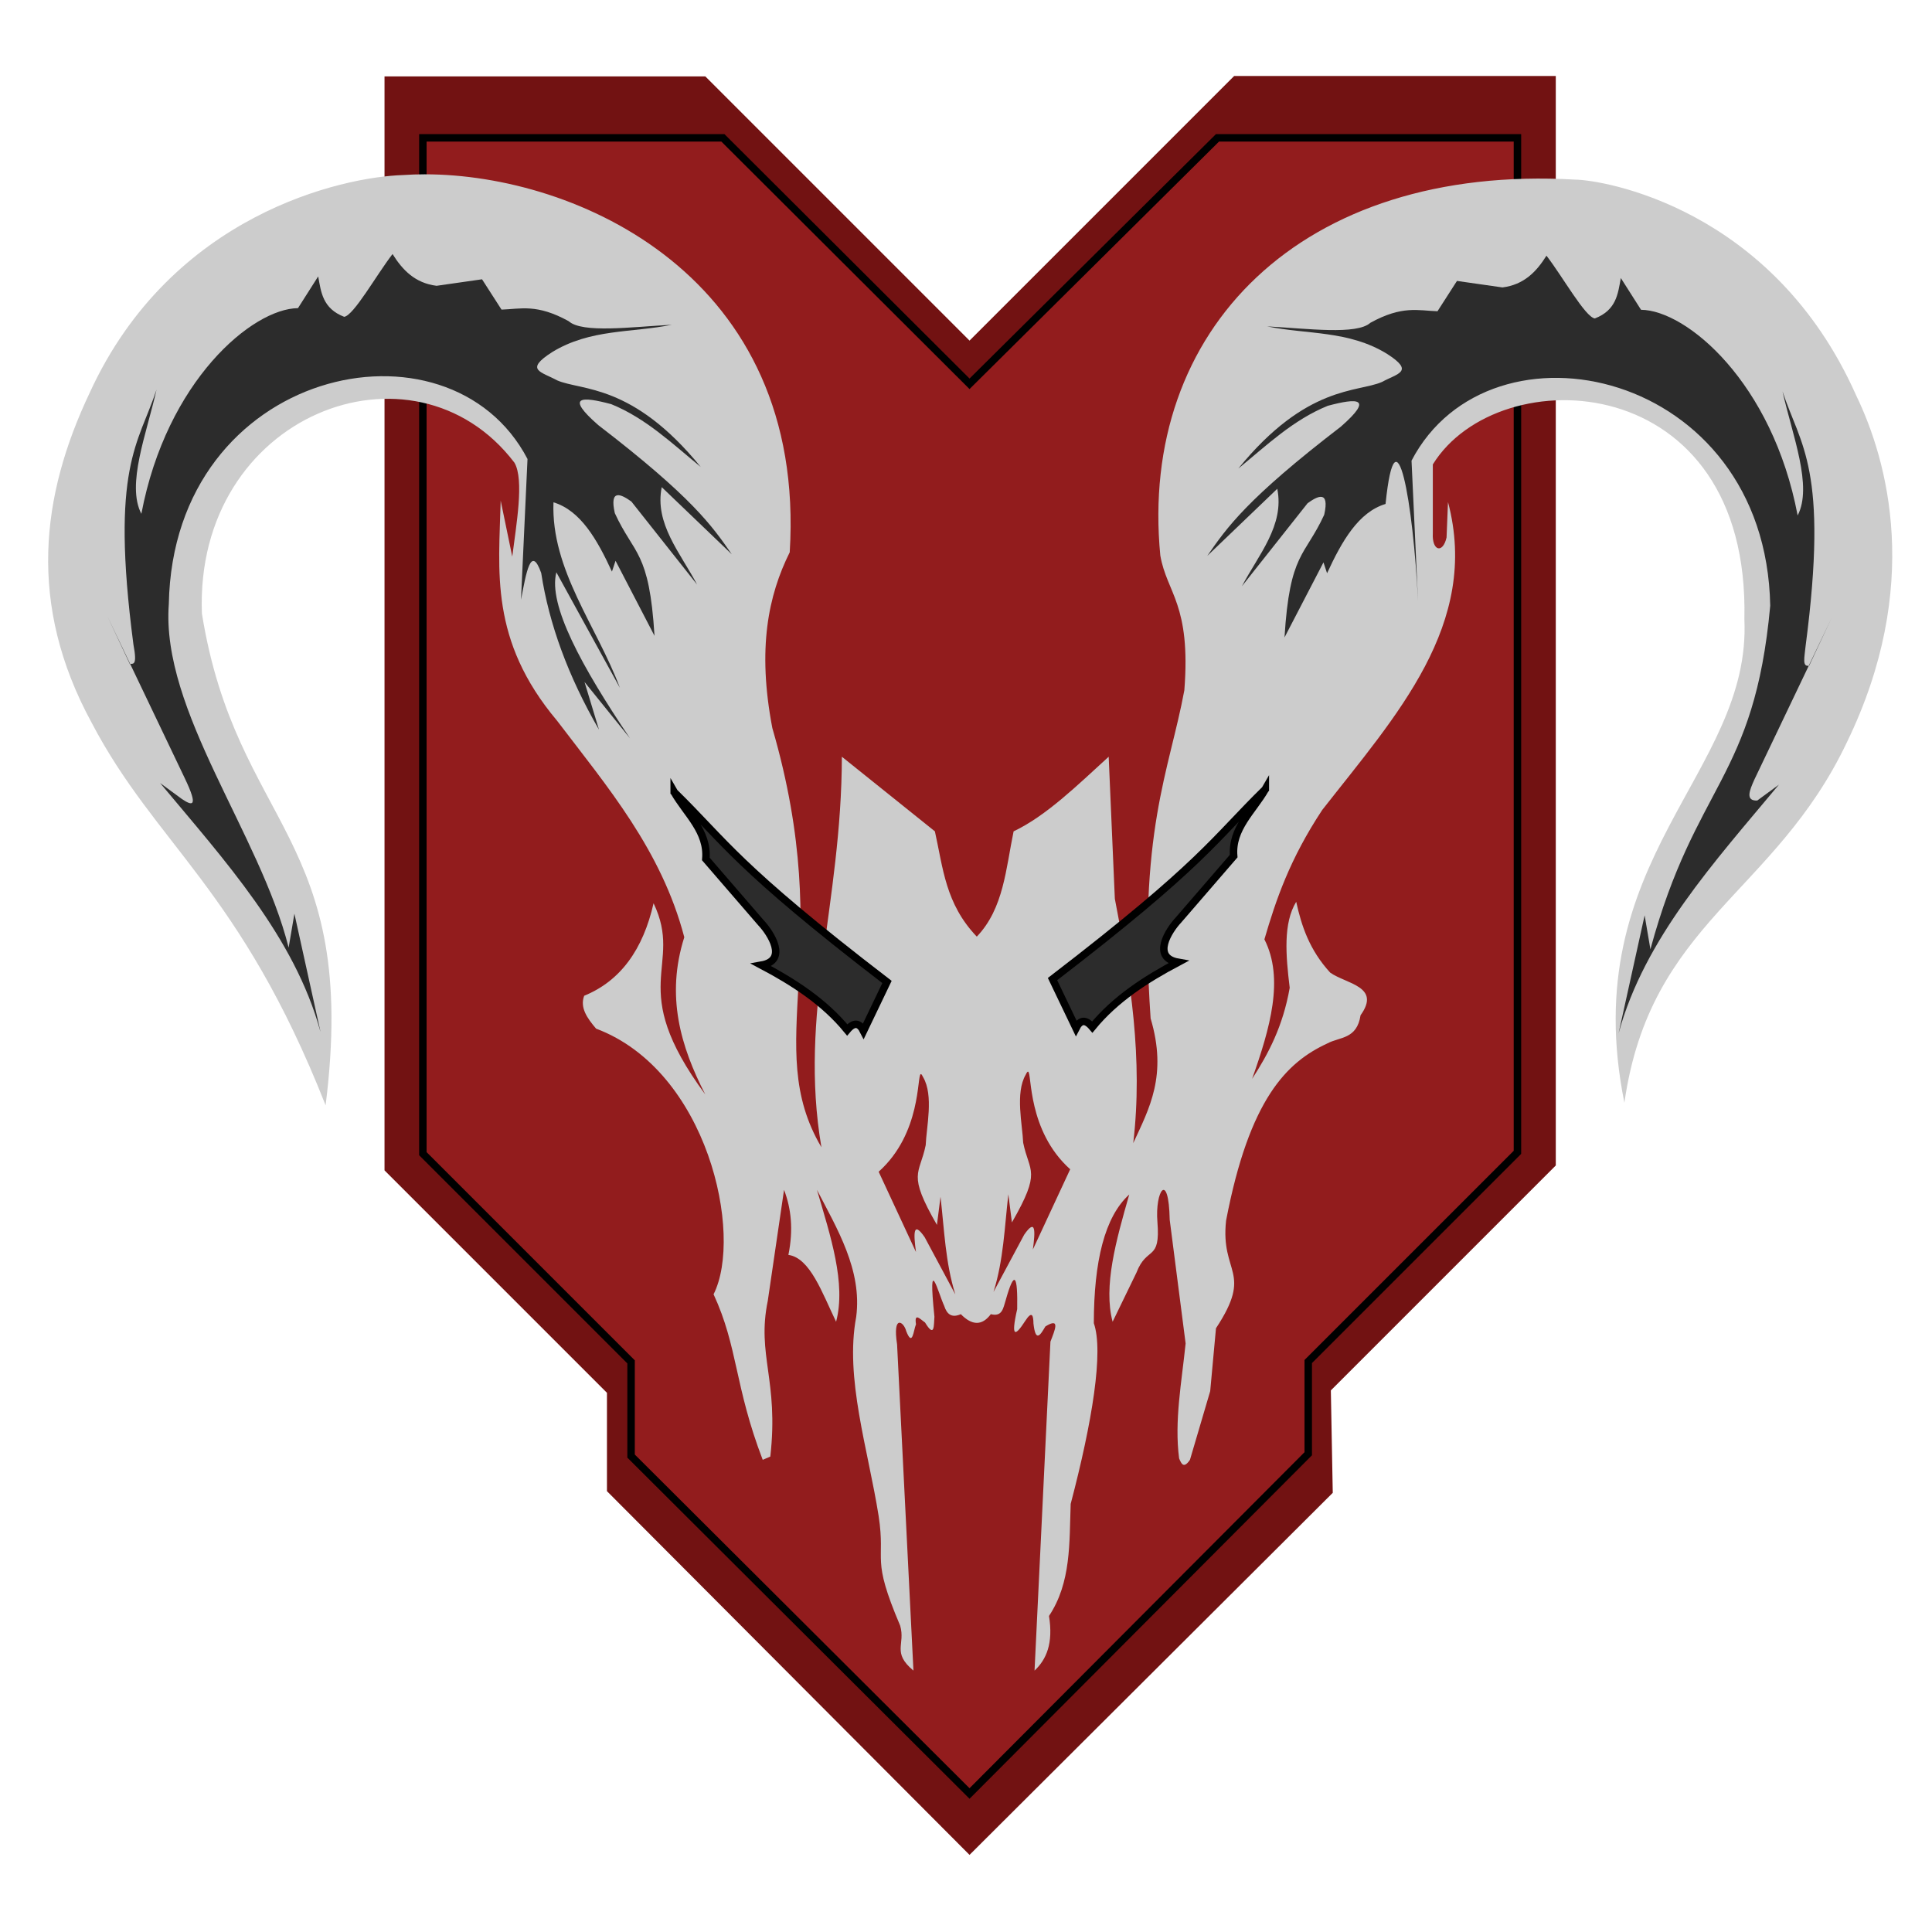
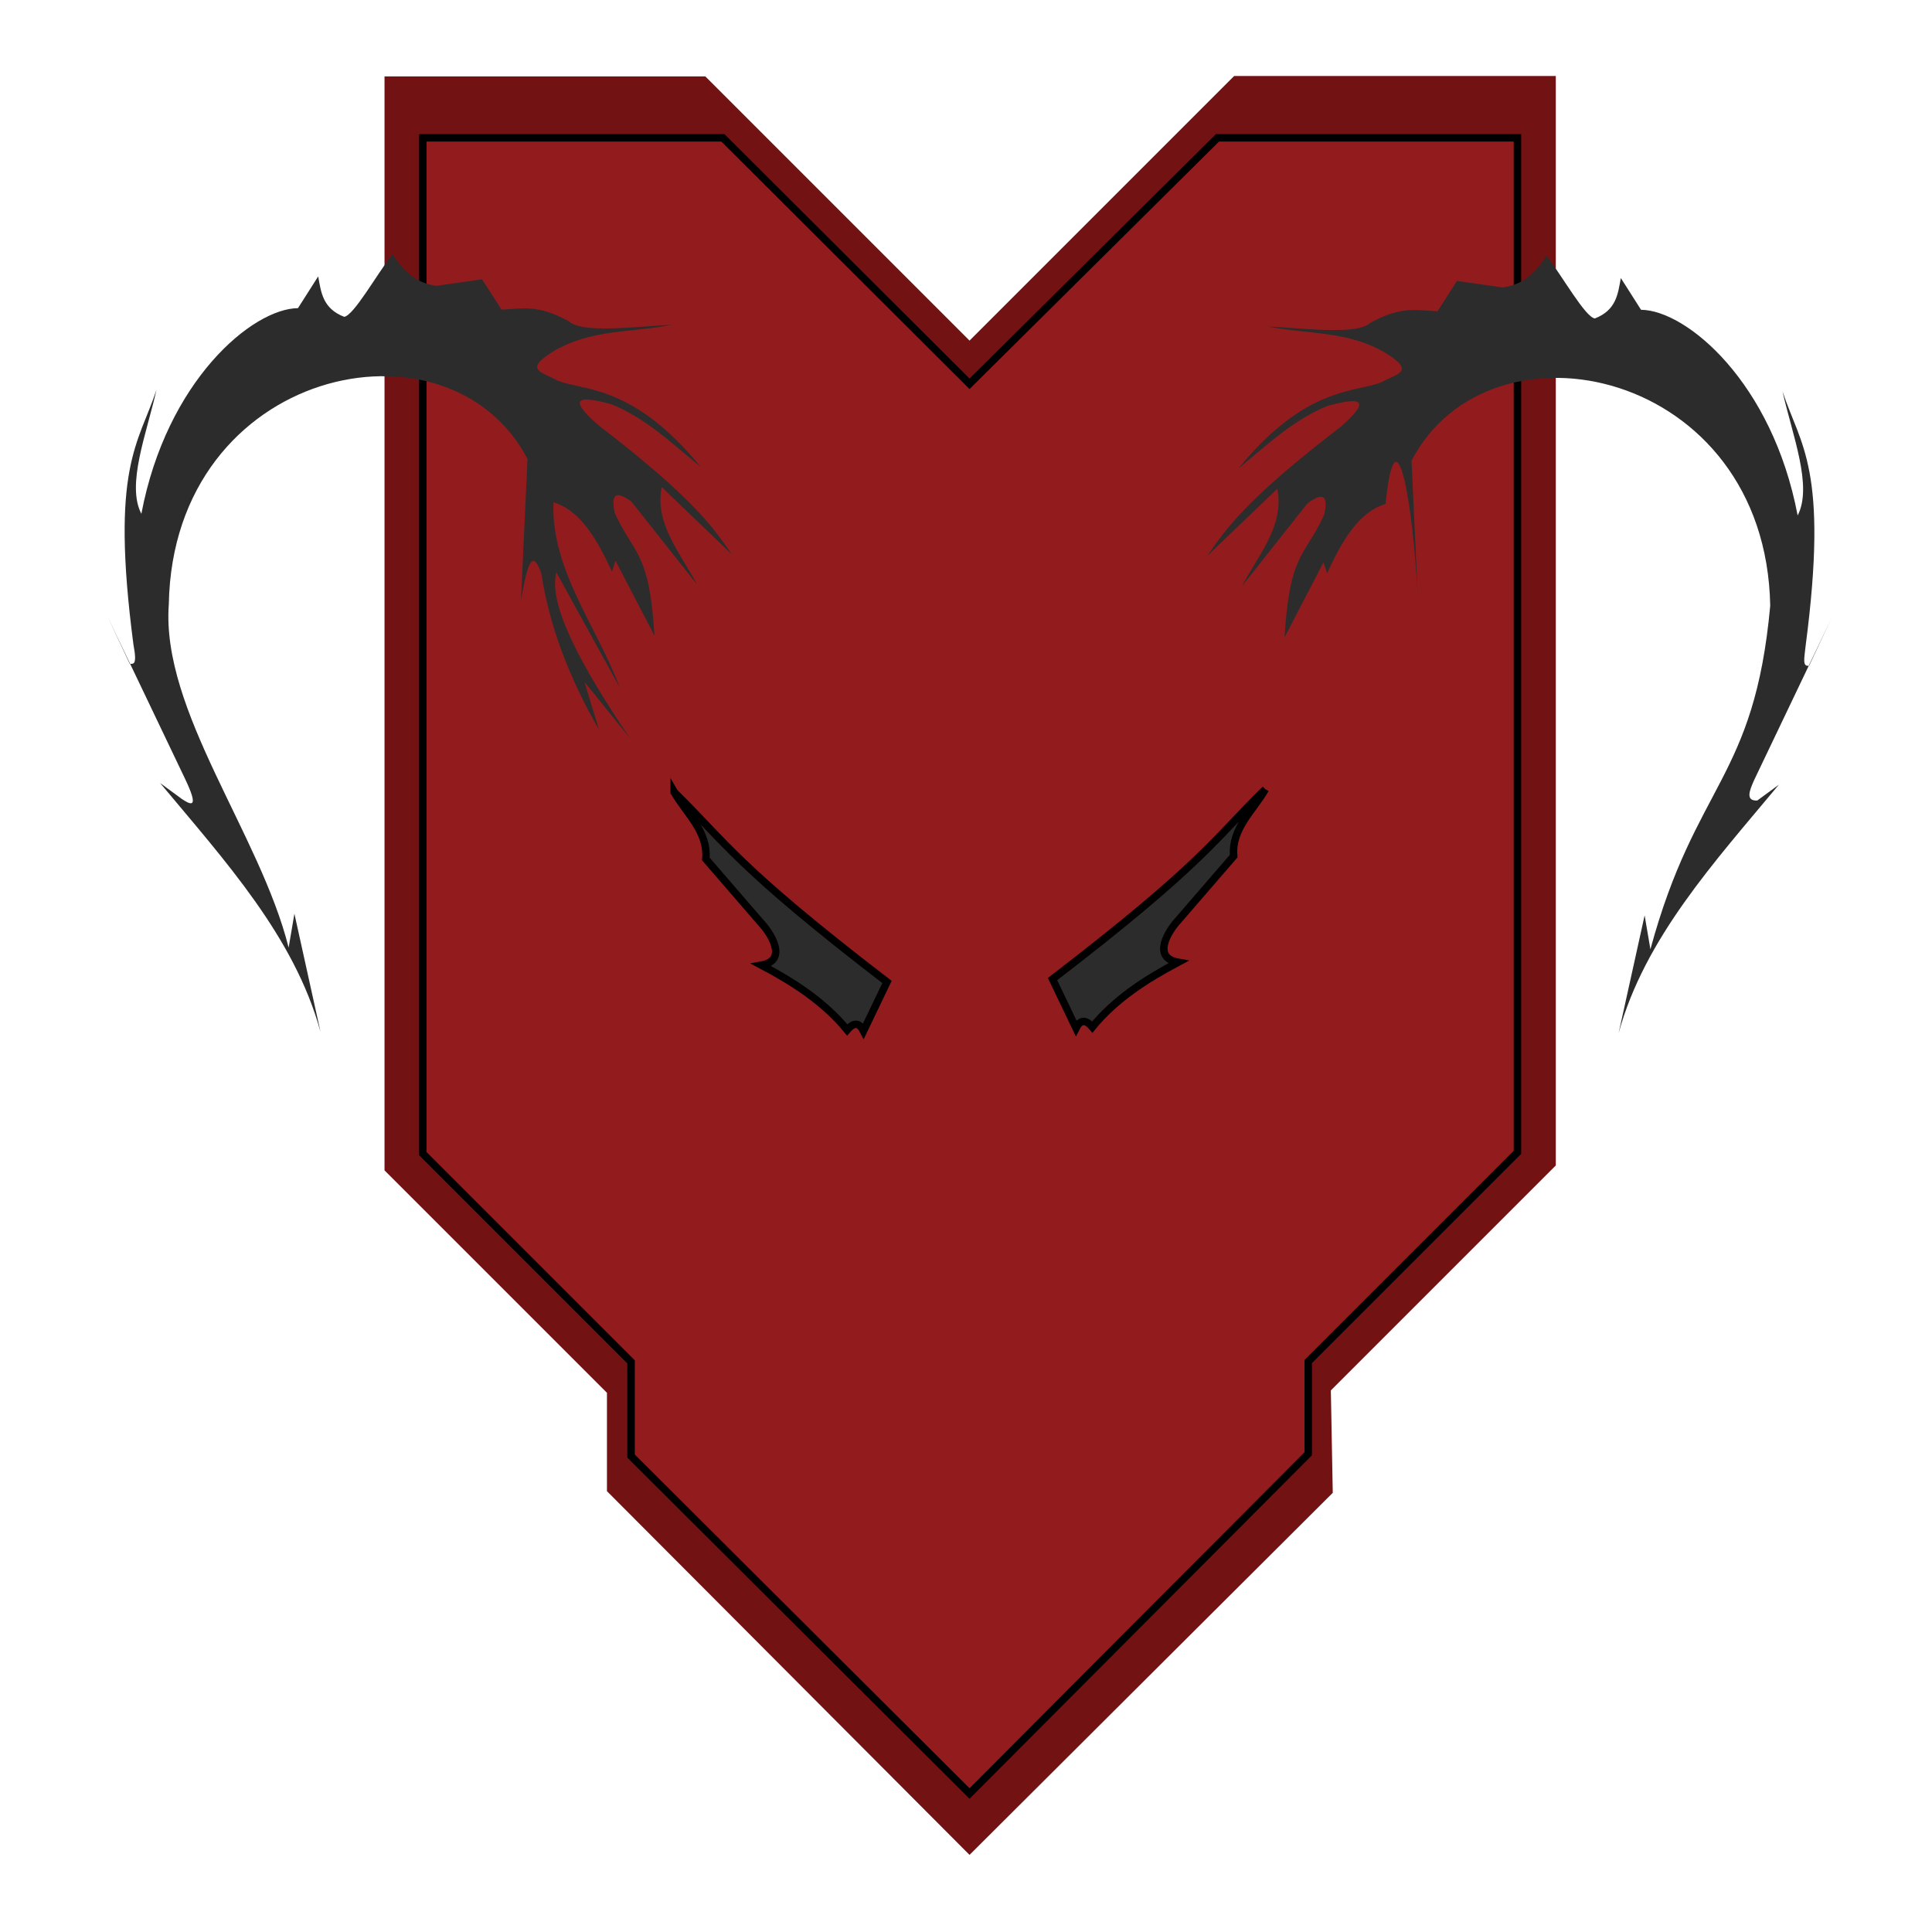
<svg xmlns="http://www.w3.org/2000/svg" xmlns:ns1="http://www.inkscape.org/namespaces/inkscape" xmlns:ns2="http://sodipodi.sourceforge.net/DTD/sodipodi-0.dtd" width="512" height="512" viewBox="0 0 135.467 135.467" version="1.1" id="svg5" ns1:version="1.1.1 (3bf5ae0d25, 2021-09-20)" ns2:docname="Apex Predators Icon.svg">
  <ns2:namedview id="namedview7" pagecolor="#ffffff" bordercolor="#000000" borderopacity="0.25" ns1:pageshadow="2" ns1:pageopacity="0.0" ns1:pagecheckerboard="0" ns1:document-units="px" showgrid="false" ns1:zoom="0.70710678" ns1:cx="217.08178" ns1:cy="284.96403" ns1:window-width="1366" ns1:window-height="697" ns1:window-x="-8" ns1:window-y="-8" ns1:window-maximized="1" ns1:current-layer="layer1" units="px" width="512px" />
  <defs id="defs2" />
  <g ns1:label="Layer 1" ns1:groupmode="layer" id="layer1">
    <g id="g45887" transform="matrix(1.974,0,0,1.974,-136.083,-210.723)">
      <path style="fill:#721212;fill-opacity:1;stroke:none;stroke-width:0.265px;stroke-linecap:butt;stroke-linejoin:miter;stroke-opacity:1" d="m 116.278,159.775 -12.902,12.861 -12.879,-12.92 v -3.494 l -7.901,-7.901 v -38.858 h 11.395 l 9.385,9.385 9.399,-9.399 h 11.425 v 38.698 l -7.99,7.99 z" id="path56" ns2:nodetypes="ccccccccccccc" />
      <path style="fill:#921c1d;fill-opacity:1;stroke:#000000;stroke-width:0.265px;stroke-linecap:butt;stroke-linejoin:miter;stroke-opacity:1" d="m 83.958,111.645 v 36.083 l 7.396,7.396 -1.28e-4,3.346 12.022,11.985 12.031,-12.068 v -3.275 l 7.431,-7.431 v -36.035 h -10.655 l -8.807,8.736 -8.76,-8.736 z" id="path58" ns2:nodetypes="ccccccccccccc" />
      <g id="g43594">
-         <path id="path5706" style="fill:#cccccc;fill-opacity:1;stroke:none;stroke-width:1px;stroke-linecap:butt;stroke-linejoin:miter;stroke-opacity:1" d="m 317.109,426.191 c -0.997,-1.5e-4 -1.968,0.033 -2.908,0.098 -8.166,0.248 -31.072,5.262 -42.029,29.17 -6.539,13.786 -8.37,28.371 0.236,44.207 8.626,16.469 19.948,22.291 31.379,51.316 4.554,-36.232 -11.958,-37.217 -16.58,-65.91 -1.018,-26.744 28.406,-37.919 41.887,-20.232 1.345,2.274 0.231,8.441 -0.289,12.598 l -1.551,-7.51 c -0.234,9.419 -1.544,18.676 7.557,29.504 6.748,8.863 13.995,17.345 17.053,29.02 -2.498,7.883 -0.496,14.64 2.811,21.072 -10.791,-14.611 -2.827,-17.045 -6.928,-25.627 -1.403,6.189 -4.427,10.415 -9.301,12.402 -0.601,1.583 0.399,3.005 1.598,4.408 14.987,5.621 19.762,27.632 15.746,35.607 3.28,7.086 2.799,12.312 6.588,22.189 l 1.018,-0.438 c 1.153,-10.242 -1.844,-13.595 -0.34,-20.879 l 2.18,-14.873 c 0.95,2.486 1.274,5.322 0.582,8.721 2.908,0.401 4.528,5.091 6.395,8.961 1.358,-5.156 -0.744,-11.465 -2.566,-17.682 2.684,5.19 6.082,10.757 5.26,17.033 -1.547,8.198 1.585,17.696 3.014,26.721 0.96,6.32 -1.08,5.349 2.879,14.66 0.739,2.539 -1.151,3.586 1.781,6.029 l -2.193,-43.711 c -0.633,-4.102 0.902,-3.066 1.225,-1.791 0.85,2.177 0.962,-0.076 1.309,-0.92 -0.256,-1.664 0.607,-0.641 1.211,-0.242 1.313,2.166 1.168,0.373 1.26,-0.775 -0.914,-8.853 0.523,-3.133 1.309,-1.453 0.35,1.078 0.968,1.675 2.229,1.115 1.523,1.553 2.864,1.553 4.021,0 1.547,0.398 1.664,-0.84 1.986,-1.842 1.196,-4.273 1.63,-3.327 1.549,1.162 -0.918,4.036 -0.194,3.556 1.066,1.6 0.919,-1.42 1.101,-0.776 1.115,0.338 0.294,2.635 0.947,1.496 1.598,0.389 2.059,-1.277 1.274,0.48 0.678,2.035 l -2.131,44.096 c 1.591,-1.497 2.53,-3.645 1.938,-7.326 2.991,-4.5 2.715,-9.817 2.906,-15.018 2.9,-11.03 4.43,-20.447 3.102,-24.223 0.011,-8.28 1.449,-14.264 4.748,-17.248 -1.774,6.17 -3.491,12.312 -2.229,17.053 l 3.197,-6.588 c 1.395,-3.636 3.237,-1.415 2.809,-6.783 -0.342,-4.18 1.51,-6.984 1.648,-0.289 l 2.131,16.568 c -0.527,5.169 -1.53,10.405 -0.871,15.404 0.301,0.738 0.616,1.424 1.453,0.195 l 2.713,-9.205 0.775,-8.43 c 5.052,-7.653 0.565,-7.264 1.355,-14.438 3.121,-16.318 8.144,-21.232 13.566,-23.738 1.664,-0.904 3.967,-0.529 4.457,-3.779 2.797,-3.883 -1.92,-4.189 -4.07,-5.717 -2.761,-3.01 -3.84,-6.229 -4.555,-9.494 -1.752,2.869 -1.406,7.136 -0.871,11.529 -0.903,5.156 -2.857,8.844 -5.039,12.209 2.411,-6.792 4.325,-13.436 1.648,-18.701 1.547,-5.31 3.402,-10.761 7.75,-17.344 9.891,-12.635 21.192,-24.898 16.859,-41.275 l -0.193,4.748 c -0.504,2.223 -1.977,1.813 -1.842,-0.582 v -9.205 c 8.848,-14.307 42.543,-12.958 41.762,20.736 0.964,20.734 -22.7,32.012 -16.084,64.82 3.471,-24.288 20.133,-27.871 29.842,-48.35 10.093,-20.818 5.466,-37.699 1.225,-46.459 -11.203,-25.216 -33.988,-28.882 -37.656,-28.924 -36.725,-2.122 -58.543,20.151 -55.615,50.385 0.878,5.069 4.121,6.476 3.221,18.059 -2.017,10.91 -6.235,18.938 -4.521,43.986 2.28,7.651 -0.185,12.075 -2.33,16.717 1.331,-11.256 -0.374,-22.034 -2.465,-32.75 L 408.75,504.258 c -4.198,3.828 -8.37,7.927 -12.744,10.002 -1.039,4.987 -1.314,10.331 -4.934,14.113 -4.214,-4.406 -4.517,-9.189 -5.617,-14.113 l -12.469,-10.002 c -0.043,19.775 -5.8,34.378 -2.742,52.344 -8.13,-13.757 2.152,-26.157 -6.576,-56.182 -2.043,-10.676 -0.537,-17.802 2.33,-23.568 2.29,-37.064 -28.618,-50.657 -48.889,-50.66 z m 80.84,120.279 c 0.527,0.188 -0.116,7.922 5.641,13.086 l -5.002,10.756 c 0.327,-2.428 0.42,-4.274 -1.164,-1.986 L 393.312,576 c 1.34,-4.265 1.483,-8.701 1.988,-13.086 l 0.479,3.768 c 4.018,-6.988 2.328,-6.678 1.508,-10.688 -0.091,-2.408 -1.096,-6.659 0.342,-9.113 0.145,-0.311 0.245,-0.437 0.32,-0.41 z m -14.359,0.33 c 0.071,0.011 0.162,0.142 0.289,0.414 1.438,2.454 0.435,6.703 0.344,9.111 -0.82,4.01 -2.512,3.702 1.506,10.689 l 0.48,-3.77 c 0.505,4.384 0.647,8.821 1.986,13.086 l -4.111,-7.672 c -1.584,-2.288 -1.491,-0.441 -1.164,1.986 l -5.002,-10.758 c 5.756,-5.164 5.116,-12.898 5.643,-13.086 0.009,-0.003 0.019,-0.004 0.029,-0.002 z" transform="scale(0.265)" />
-         <path style="fill:#2c2c2c;fill-opacity:1;stroke:#000000;stroke-width:0.265;stroke-linecap:butt;stroke-linejoin:miter;stroke-miterlimit:4;stroke-dasharray:none;stroke-opacity:1" d="m 113.883,134.784 c -1.837,1.798 -2.19,2.62 -7.559,6.743 l 0.834,1.74 c 0.147,-0.29 0.336,-0.326 0.58,-0.036 0.816,-0.995 1.893,-1.691 3.045,-2.302 -0.953,-0.168 -0.33,-1.136 0.018,-1.505 l 1.958,-2.266 c -0.084,-0.983 0.688,-1.609 1.124,-2.375 z" id="path15498-4" ns2:nodetypes="cccccccc" />
+         <path style="fill:#2c2c2c;fill-opacity:1;stroke:#000000;stroke-width:0.265;stroke-linecap:butt;stroke-linejoin:miter;stroke-miterlimit:4;stroke-dasharray:none;stroke-opacity:1" d="m 113.883,134.784 c -1.837,1.798 -2.19,2.62 -7.559,6.743 l 0.834,1.74 c 0.147,-0.29 0.336,-0.326 0.58,-0.036 0.816,-0.995 1.893,-1.691 3.045,-2.302 -0.953,-0.168 -0.33,-1.136 0.018,-1.505 l 1.958,-2.266 c -0.084,-0.983 0.688,-1.609 1.124,-2.375 " id="path15498-4" ns2:nodetypes="cccccccc" />
        <path style="fill:#2c2c2c;fill-opacity:1;stroke:none;stroke-width:0.265px;stroke-linecap:butt;stroke-linejoin:miter;stroke-opacity:1" d="m 126.433,143.442 0.923,-4.179 0.205,1.205 c 1.605,-5.912 3.692,-6.024 4.256,-12.203 -0.157,-8.401 -9.944,-10.513 -12.741,-5.153 l 0.231,4.999 c -0.169,-3.496 -0.785,-7.047 -1.154,-3.461 -0.958,0.288 -1.548,1.313 -2.077,2.461 l -0.128,-0.385 -1.384,2.666 c 0.185,-3.03 0.723,-2.862 1.41,-4.358 0.2,-0.889 -0.235,-0.666 -0.59,-0.41 l -2.333,2.948 c 0.59,-1.118 1.519,-2.164 1.256,-3.461 l -2.487,2.384 c 0.699,-1.01 1.401,-2.022 4.743,-4.589 1.192,-1.043 0.582,-1.021 -0.461,-0.743 -1.231,0.499 -2.175,1.408 -3.179,2.23 2.424,-2.979 4.237,-2.698 5.102,-3.076 0.562,-0.307 1.171,-0.363 0.179,-1 -1.362,-0.836 -2.833,-0.683 -4.256,-0.974 1.449,0.078 3.183,0.309 3.666,-0.128 1.136,-0.625 1.7,-0.432 2.384,-0.41 l 0.692,-1.077 1.615,0.231 c 0.762,-0.095 1.209,-0.558 1.564,-1.128 0.573,0.743 1.377,2.182 1.718,2.23 0.765,-0.296 0.821,-0.875 0.923,-1.436 l 0.718,1.128 c 1.619,0.015 4.668,2.579 5.563,7.306 0.54,-1.038 -0.183,-2.834 -0.538,-4.409 0.635,1.931 1.649,2.726 0.82,9.05 -0.041,0.411 -0.128,0.753 0.128,0.692 l 0.795,-1.692 -2.743,5.742 c -0.173,0.386 -0.327,0.759 0.103,0.743 l 0.769,-0.564 c -2.305,2.765 -4.77,5.461 -5.691,8.819 z" id="path1024-5" ns2:nodetypes="cccccccccccccccccccccccccccccccccccccc" />
        <path style="fill:#2c2c2c;fill-opacity:1;stroke:none;stroke-width:0.265px;stroke-linecap:butt;stroke-linejoin:miter;stroke-opacity:1" d="m 80.318,143.383 -0.923,-4.179 -0.205,1.205 c -1.012,-4.041 -4.538,-8.417 -4.256,-12.203 0.157,-8.401 9.944,-10.513 12.741,-5.153 l -0.231,4.999 c 0.18,-0.936 0.35,-1.983 0.718,-0.949 0.277,1.806 0.952,3.66 2.051,5.563 l -0.513,-1.692 1.615,2 c -1.718,-2.55 -2.916,-4.74 -2.615,-5.896 l 2.256,4.102 c -0.818,-2.189 -2.448,-4.184 -2.359,-6.588 0.958,0.288 1.548,1.313 2.077,2.461 l 0.128,-0.385 1.384,2.666 c -0.185,-3.03 -0.723,-2.862 -1.41,-4.358 -0.2,-0.889 0.235,-0.666 0.59,-0.41 l 2.333,2.948 c -0.59,-1.118 -1.519,-2.164 -1.256,-3.461 l 2.487,2.384 c -0.699,-1.01 -1.401,-2.022 -4.743,-4.589 -1.192,-1.043 -0.582,-1.021 0.461,-0.743 1.231,0.499 2.175,1.408 3.179,2.23 -2.424,-2.979 -4.237,-2.698 -5.102,-3.076 -0.562,-0.307 -1.171,-0.363 -0.179,-1 1.362,-0.836 2.833,-0.683 4.256,-0.974 -1.449,0.078 -3.183,0.309 -3.666,-0.128 -1.136,-0.625 -1.7,-0.432 -2.384,-0.41 l -0.692,-1.077 -1.615,0.231 c -0.762,-0.095 -1.209,-0.558 -1.564,-1.128 -0.573,0.743 -1.377,2.182 -1.718,2.23 -0.765,-0.296 -0.821,-0.875 -0.923,-1.436 l -0.718,1.128 c -1.619,0.015 -4.668,2.579 -5.563,7.306 -0.54,-1.038 0.183,-2.834 0.538,-4.409 -0.635,1.931 -1.649,2.726 -0.82,9.05 0.146,0.774 -0.012,0.672 -0.128,0.692 l -0.795,-1.692 2.743,5.742 c 0.514,1.069 0.261,0.989 -0.103,0.743 l -0.769,-0.564 c 2.305,2.765 4.77,5.461 5.691,8.819 z" id="path1024" ns2:nodetypes="cccccccccccccccccccccccccccccccccccccccccccc" />
        <path style="fill:#2c2c2c;fill-opacity:1;stroke:#000000;stroke-width:0.265;stroke-linecap:butt;stroke-linejoin:miter;stroke-miterlimit:4;stroke-dasharray:none;stroke-opacity:1" d="m 92.885,134.886 c 1.837,1.798 2.19,2.62 7.559,6.743 l -0.834,1.74 c -0.147,-0.29 -0.336,-0.326 -0.58,-0.036 -0.816,-0.995 -1.893,-1.691 -3.045,-2.302 0.953,-0.168 0.33,-1.136 -0.018,-1.505 l -1.958,-2.266 c 0.084,-0.983 -0.688,-1.609 -1.124,-2.375 z" id="path15498" ns2:nodetypes="cccccccc" />
      </g>
    </g>
  </g>
</svg>